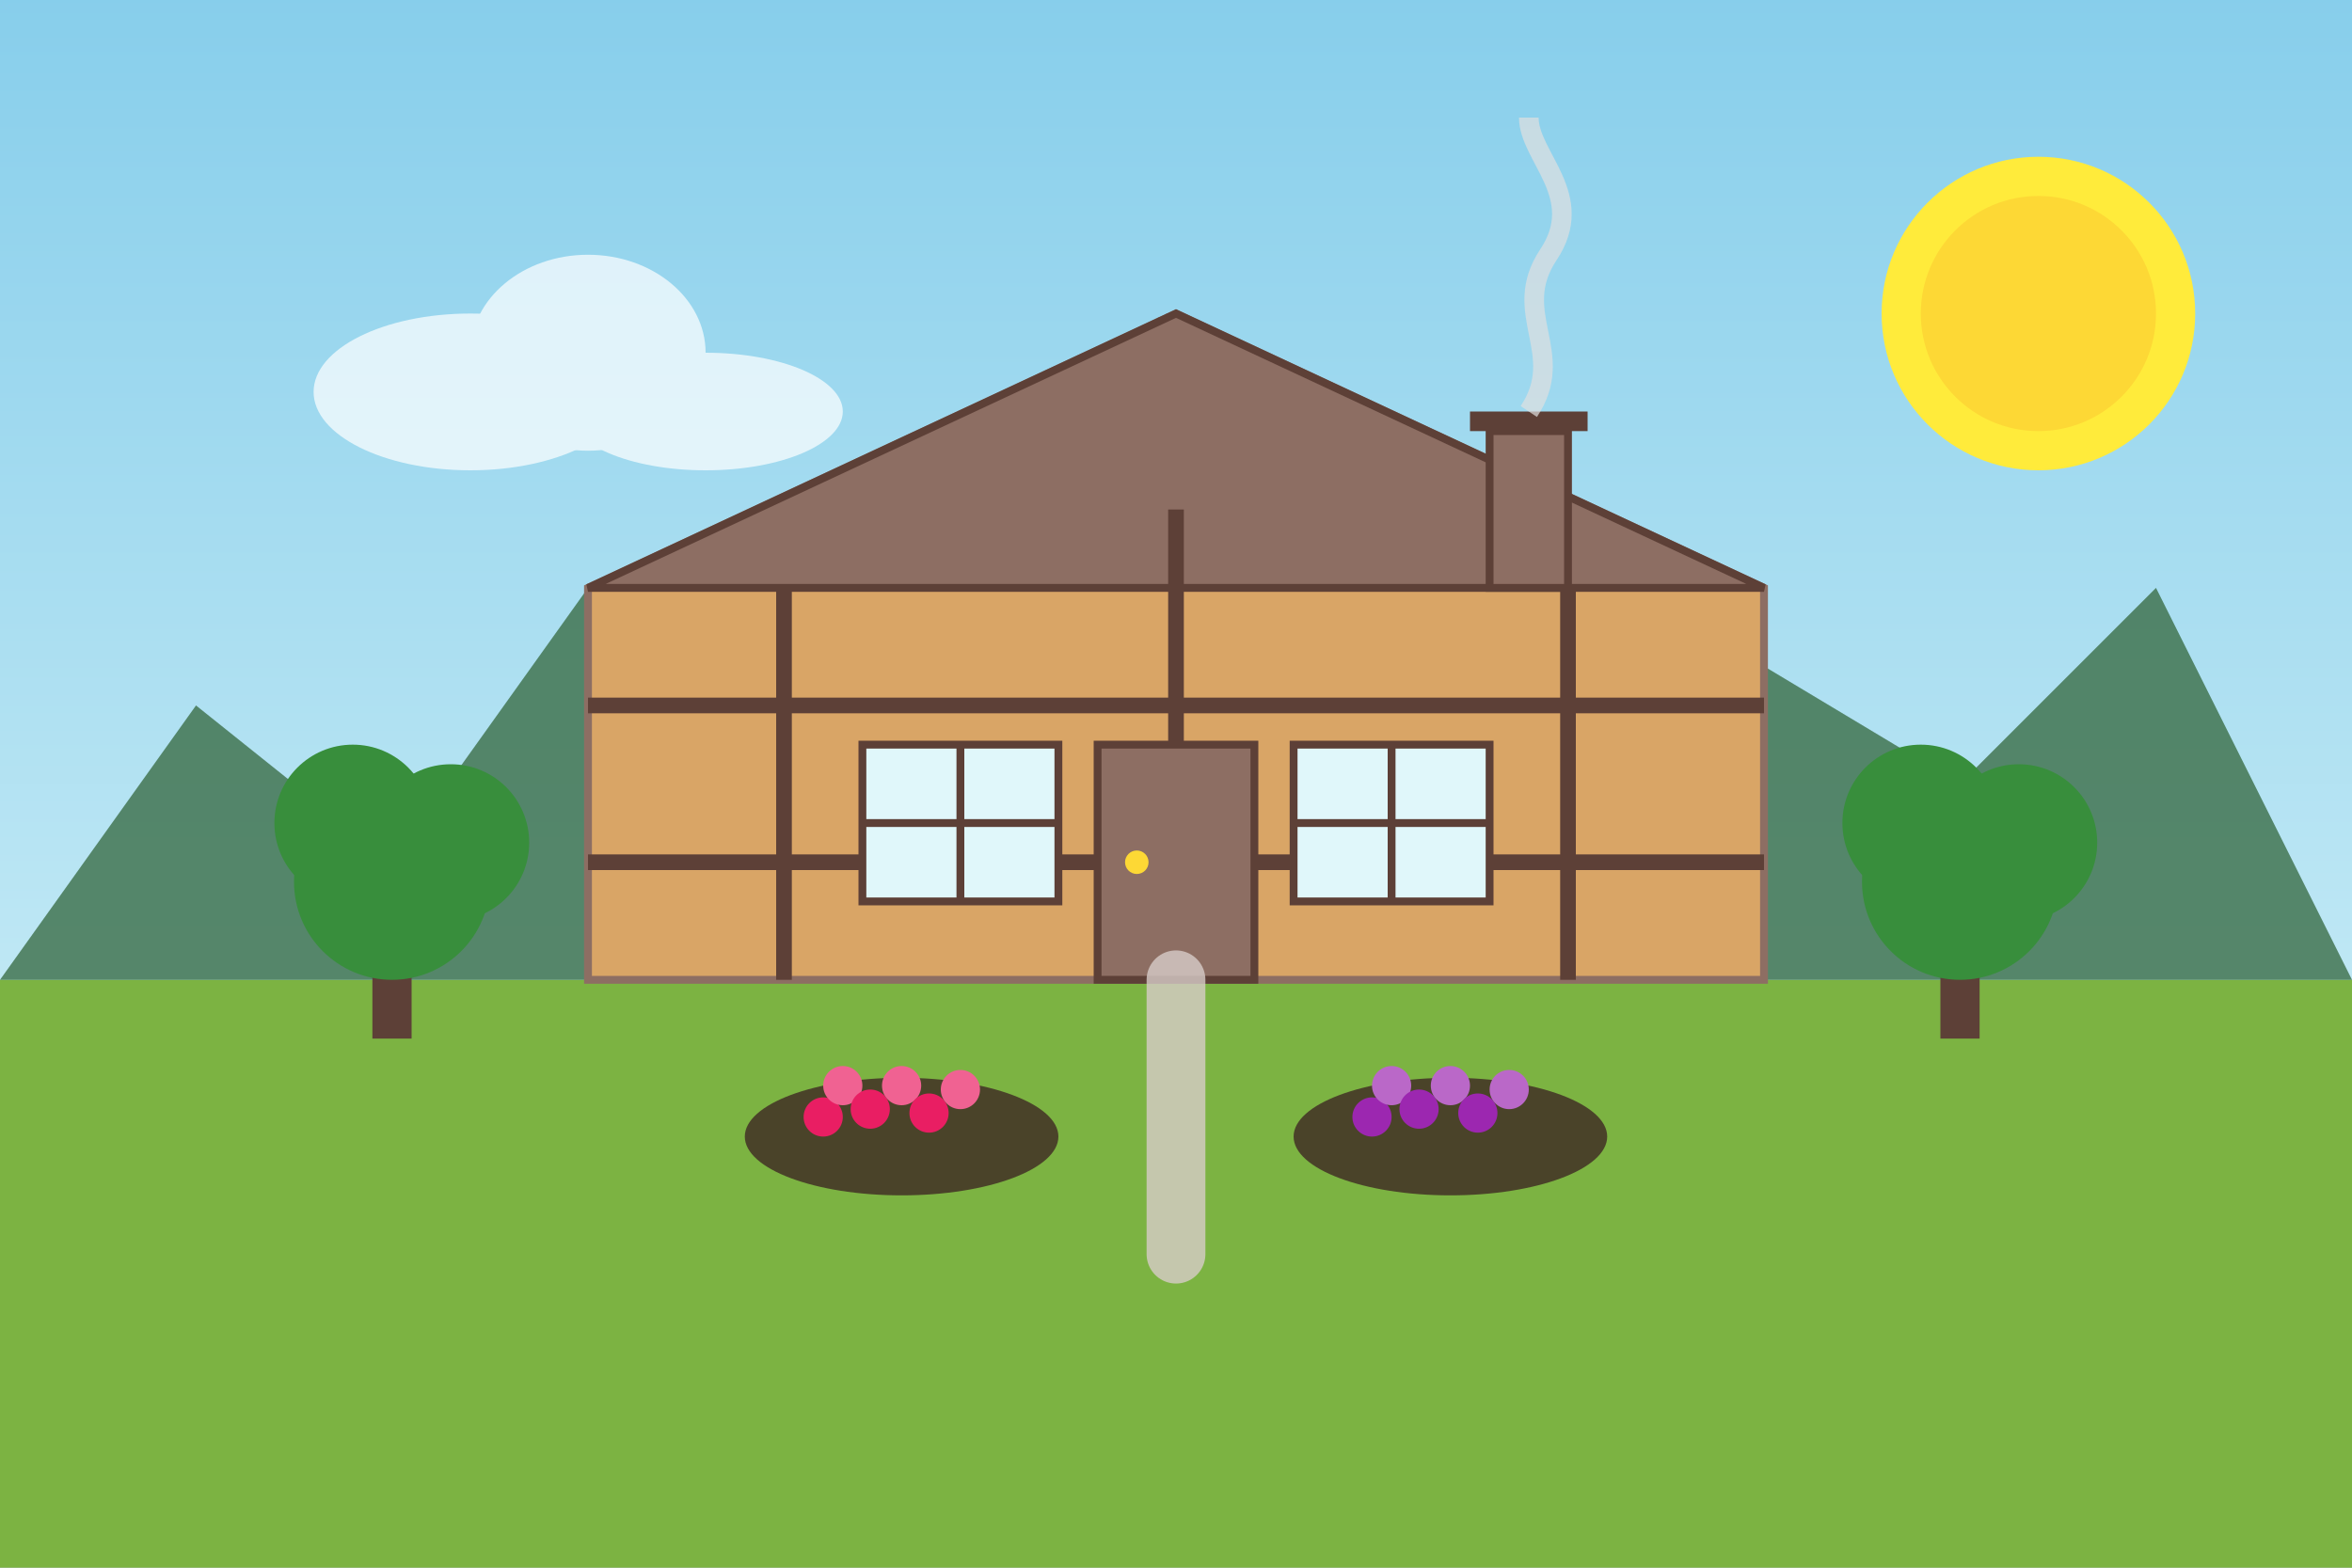
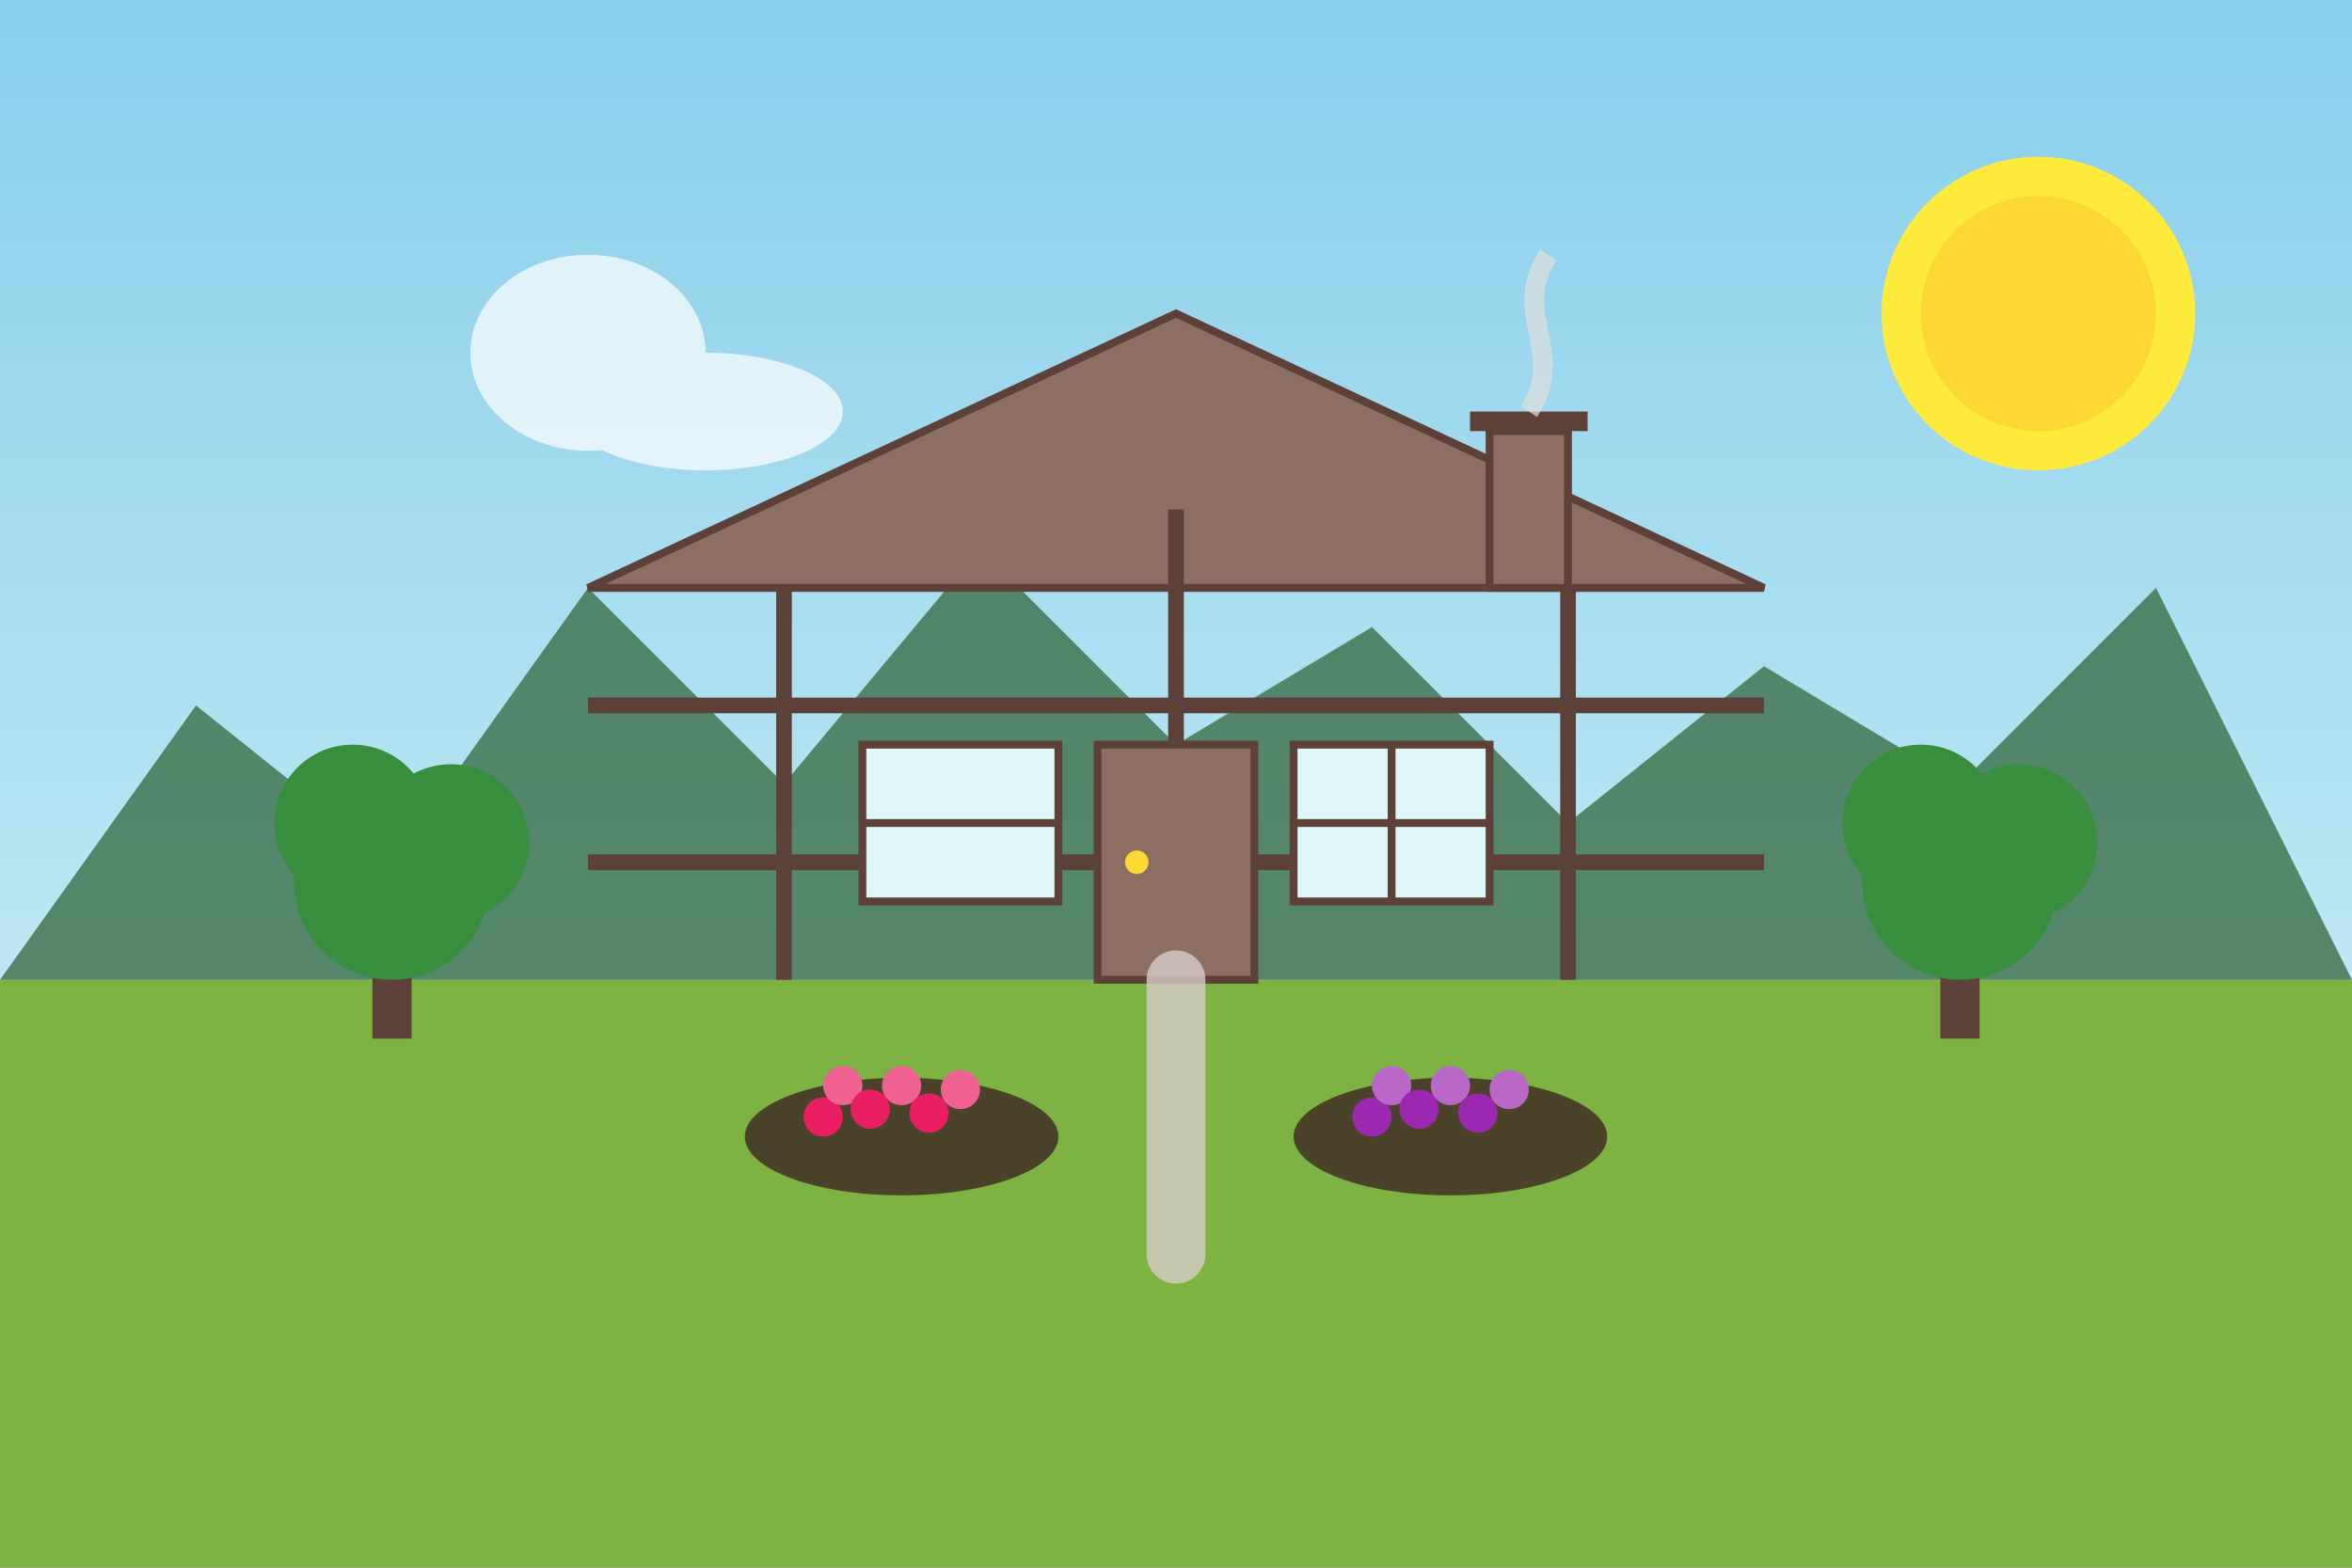
<svg xmlns="http://www.w3.org/2000/svg" width="600" height="400" viewBox="0 0 600 400">
  <rect x="0" y="0" width="600" height="400" fill="#333333" stroke="none" />
  <defs>
    <linearGradient id="skyGradient" x1="0%" y1="0%" x2="0%" y2="100%">
      <stop offset="0%" style="stop-color:#87ceeb;stop-opacity:1" />
      <stop offset="100%" style="stop-color:#e0f7fa;stop-opacity:1" />
    </linearGradient>
  </defs>
  <rect width="600" height="400" fill="url(#skyGradient)" />
  <rect x="0" y="250" width="600" height="150" fill="#7cb342" />
  <polygon points="0,250 50,180 100,220 150,150 200,200 250,140 300,190 350,160 400,210 450,170 500,200 550,150 600,250" fill="#3b6e47" opacity="0.8" />
-   <polygon points="150,250 450,250 450,150 300,80 150,150" fill="#d9a566" stroke="#8d6e63" stroke-width="2" />
  <polygon points="150,150 300,80 450,150" fill="#8d6e63" stroke="#5d4037" stroke-width="2" />
  <line x1="200" y1="150" x2="200" y2="250" stroke="#5d4037" stroke-width="4" />
  <line x1="300" y1="130" x2="300" y2="250" stroke="#5d4037" stroke-width="4" />
  <line x1="400" y1="150" x2="400" y2="250" stroke="#5d4037" stroke-width="4" />
  <line x1="150" y1="180" x2="450" y2="180" stroke="#5d4037" stroke-width="4" />
  <line x1="150" y1="220" x2="450" y2="220" stroke="#5d4037" stroke-width="4" />
  <rect x="220" y="190" width="50" height="40" fill="#e0f7fa" stroke="#5d4037" stroke-width="2" />
-   <line x1="245" y1="190" x2="245" y2="230" stroke="#5d4037" stroke-width="2" />
  <line x1="220" y1="210" x2="270" y2="210" stroke="#5d4037" stroke-width="2" />
  <rect x="330" y="190" width="50" height="40" fill="#e0f7fa" stroke="#5d4037" stroke-width="2" />
  <line x1="355" y1="190" x2="355" y2="230" stroke="#5d4037" stroke-width="2" />
  <line x1="330" y1="210" x2="380" y2="210" stroke="#5d4037" stroke-width="2" />
  <rect x="280" y="190" width="40" height="60" fill="#8d6e63" stroke="#5d4037" stroke-width="2" />
  <circle cx="290" cy="220" r="3" fill="#fdd835" />
  <rect x="380" y="110" width="20" height="40" fill="#8d6e63" stroke="#5d4037" stroke-width="2" />
  <rect x="375" y="105" width="30" height="5" fill="#5d4037" />
-   <path d="M390,105 C400,90 385,80 395,65 C405,50 390,40 390,30" stroke="#e0e0e0" stroke-width="5" fill="none" opacity="0.7" />
+   <path d="M390,105 C400,90 385,80 395,65 " stroke="#e0e0e0" stroke-width="5" fill="none" opacity="0.7" />
  <path d="M300,250 L300,320" stroke="#d7ccc8" stroke-width="15" stroke-linecap="round" opacity="0.8" />
  <ellipse cx="230" cy="290" rx="40" ry="15" fill="#3e2723" opacity="0.8" />
  <ellipse cx="370" cy="290" rx="40" ry="15" fill="#3e2723" opacity="0.8" />
  <g transform="translate(210, 285)">
    <circle cx="0" cy="0" r="5" fill="#e91e63" />
    <circle cx="5" cy="-8" r="5" fill="#f06292" />
    <circle cx="12" cy="-2" r="5" fill="#e91e63" />
    <circle cx="20" cy="-8" r="5" fill="#f06292" />
    <circle cx="27" cy="-1" r="5" fill="#e91e63" />
    <circle cx="35" cy="-7" r="5" fill="#f06292" />
  </g>
  <g transform="translate(350, 285)">
    <circle cx="0" cy="0" r="5" fill="#9c27b0" />
    <circle cx="5" cy="-8" r="5" fill="#ba68c8" />
    <circle cx="12" cy="-2" r="5" fill="#9c27b0" />
    <circle cx="20" cy="-8" r="5" fill="#ba68c8" />
    <circle cx="27" cy="-1" r="5" fill="#9c27b0" />
    <circle cx="35" cy="-7" r="5" fill="#ba68c8" />
  </g>
  <g transform="translate(100, 240)">
    <rect x="-5" y="0" width="10" height="25" fill="#5d4037" />
    <circle cx="0" cy="-15" r="25" fill="#388e3c" />
    <circle cx="-10" cy="-30" r="20" fill="#388e3c" />
    <circle cx="15" cy="-25" r="20" fill="#388e3c" />
  </g>
  <g transform="translate(500, 240)">
    <rect x="-5" y="0" width="10" height="25" fill="#5d4037" />
    <circle cx="0" cy="-15" r="25" fill="#388e3c" />
    <circle cx="-10" cy="-30" r="20" fill="#388e3c" />
    <circle cx="15" cy="-25" r="20" fill="#388e3c" />
  </g>
  <circle cx="520" cy="80" r="40" fill="#ffeb3b" />
  <circle cx="520" cy="80" r="30" fill="#fdd835" />
  <g opacity="0.7">
-     <ellipse cx="120" cy="100" rx="40" ry="20" fill="white" />
    <ellipse cx="150" cy="90" rx="30" ry="25" fill="white" />
    <ellipse cx="180" cy="105" rx="35" ry="15" fill="white" />
  </g>
</svg>